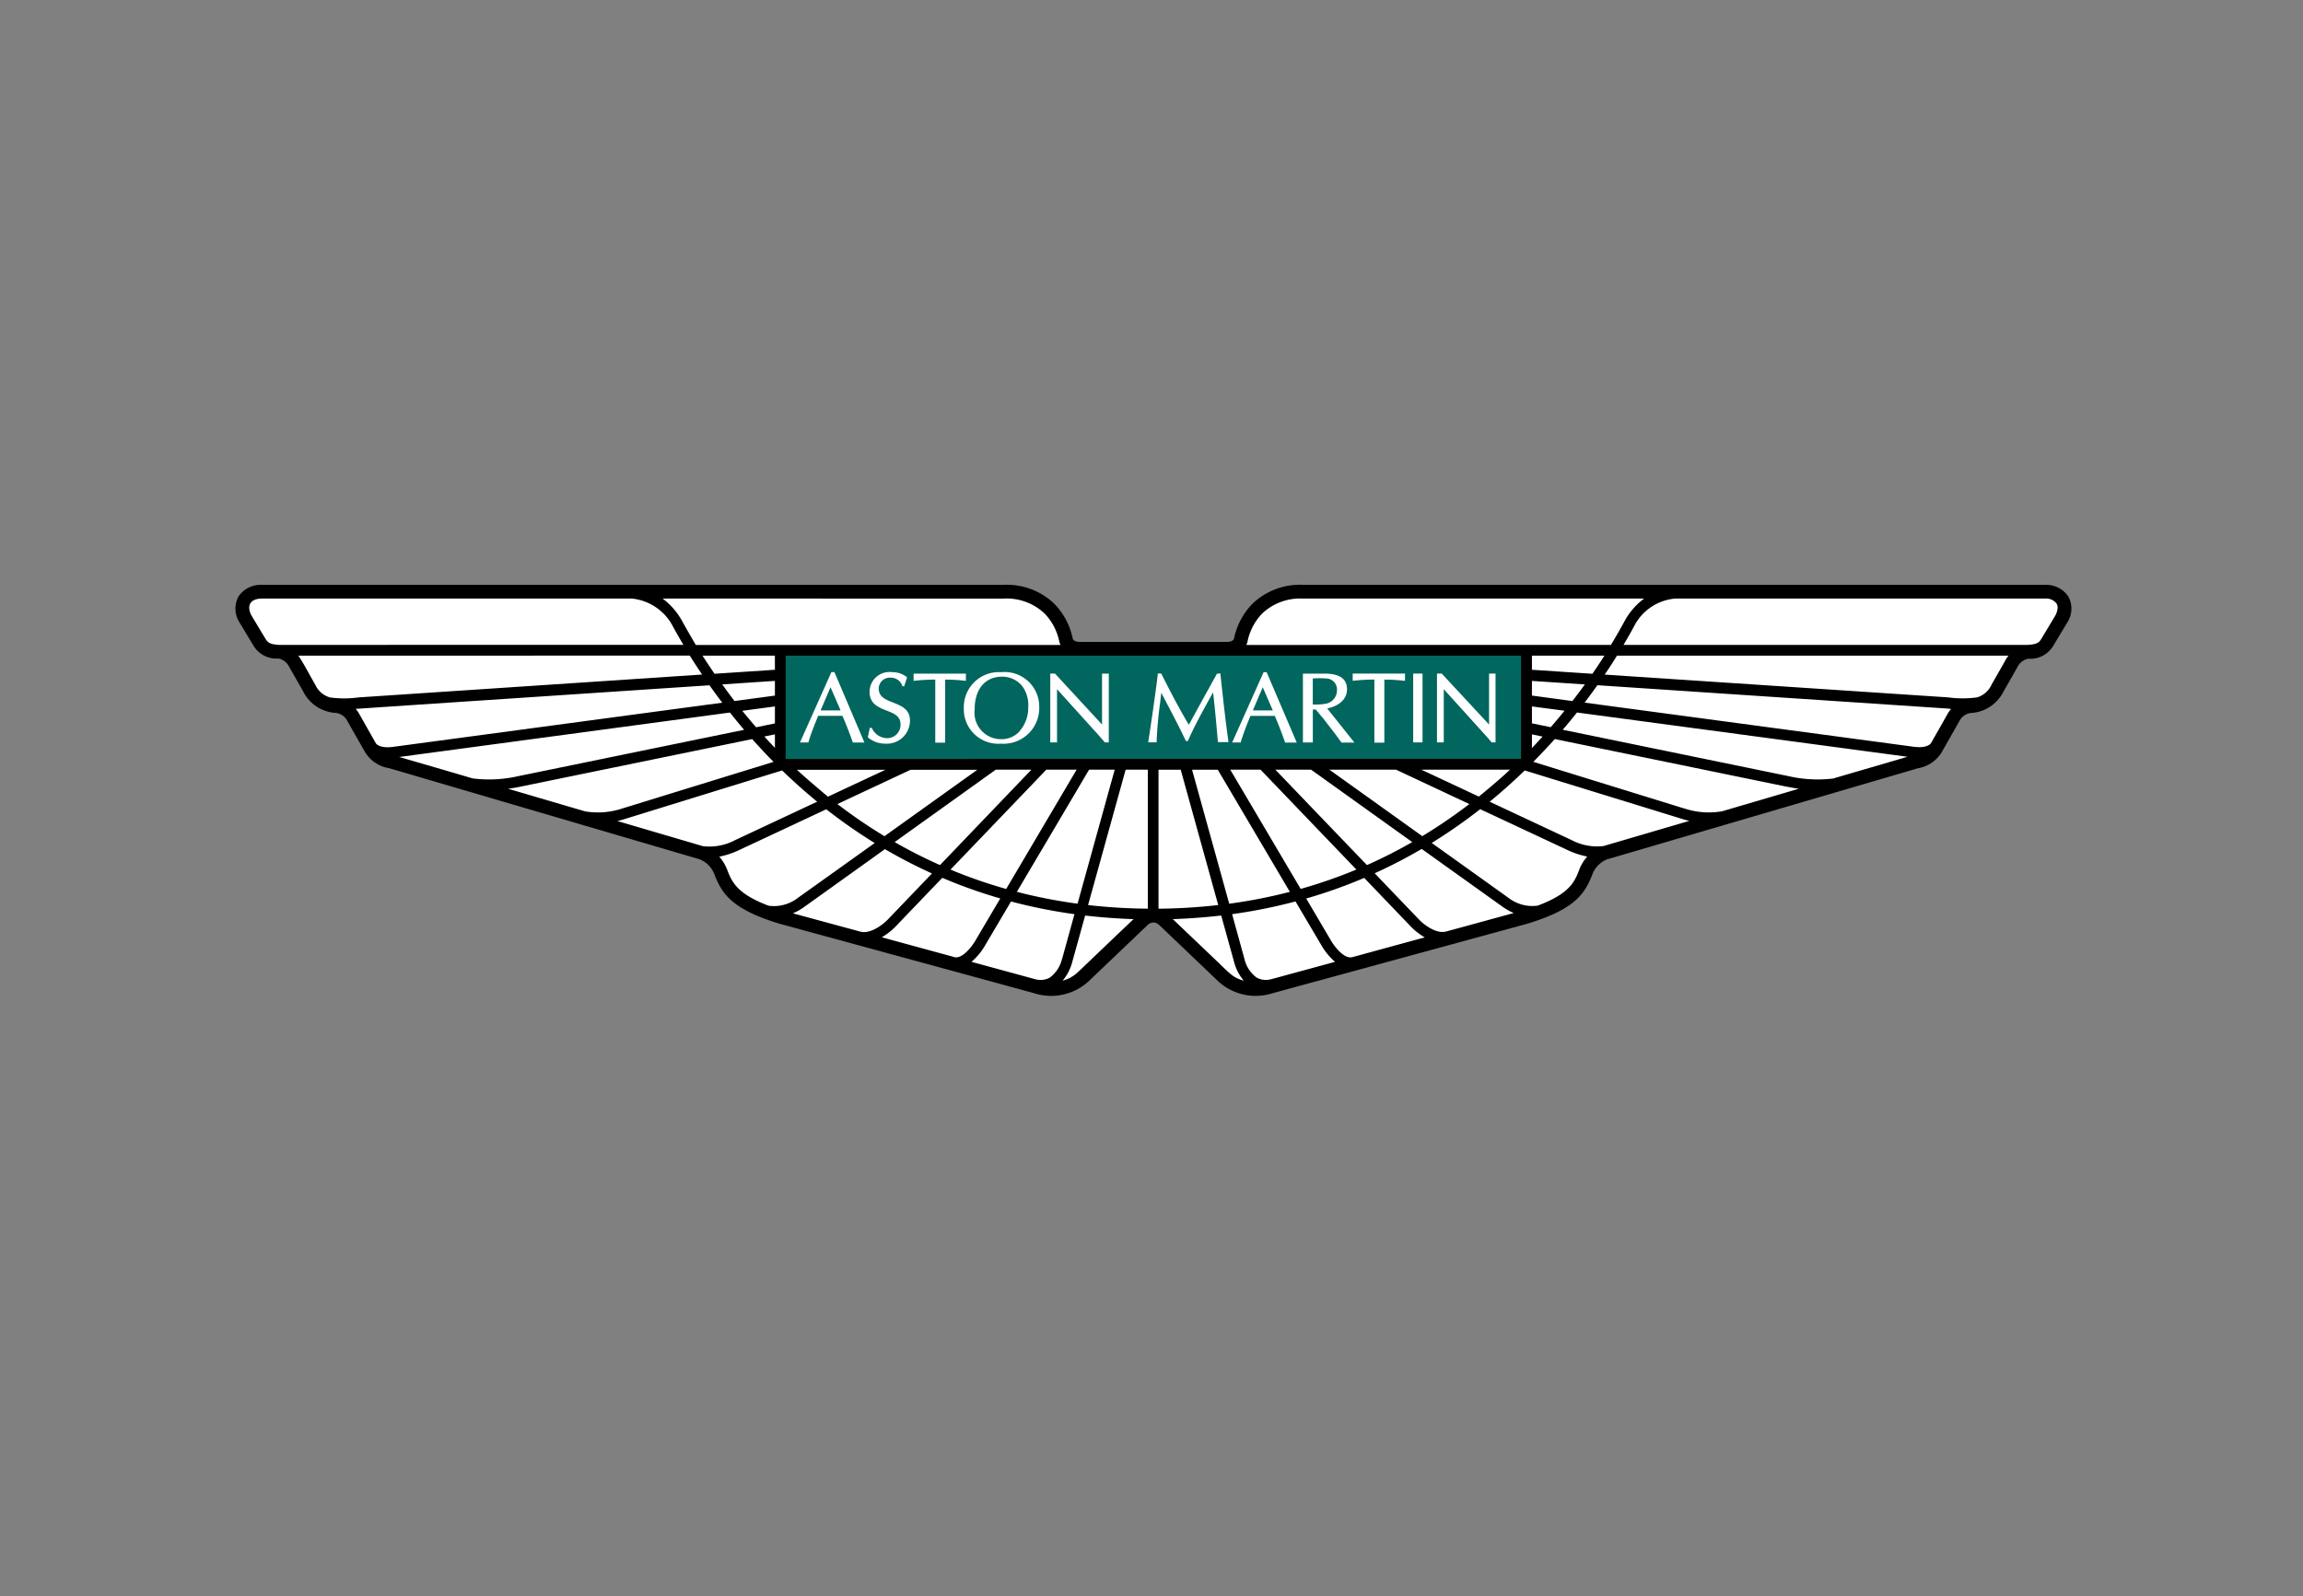
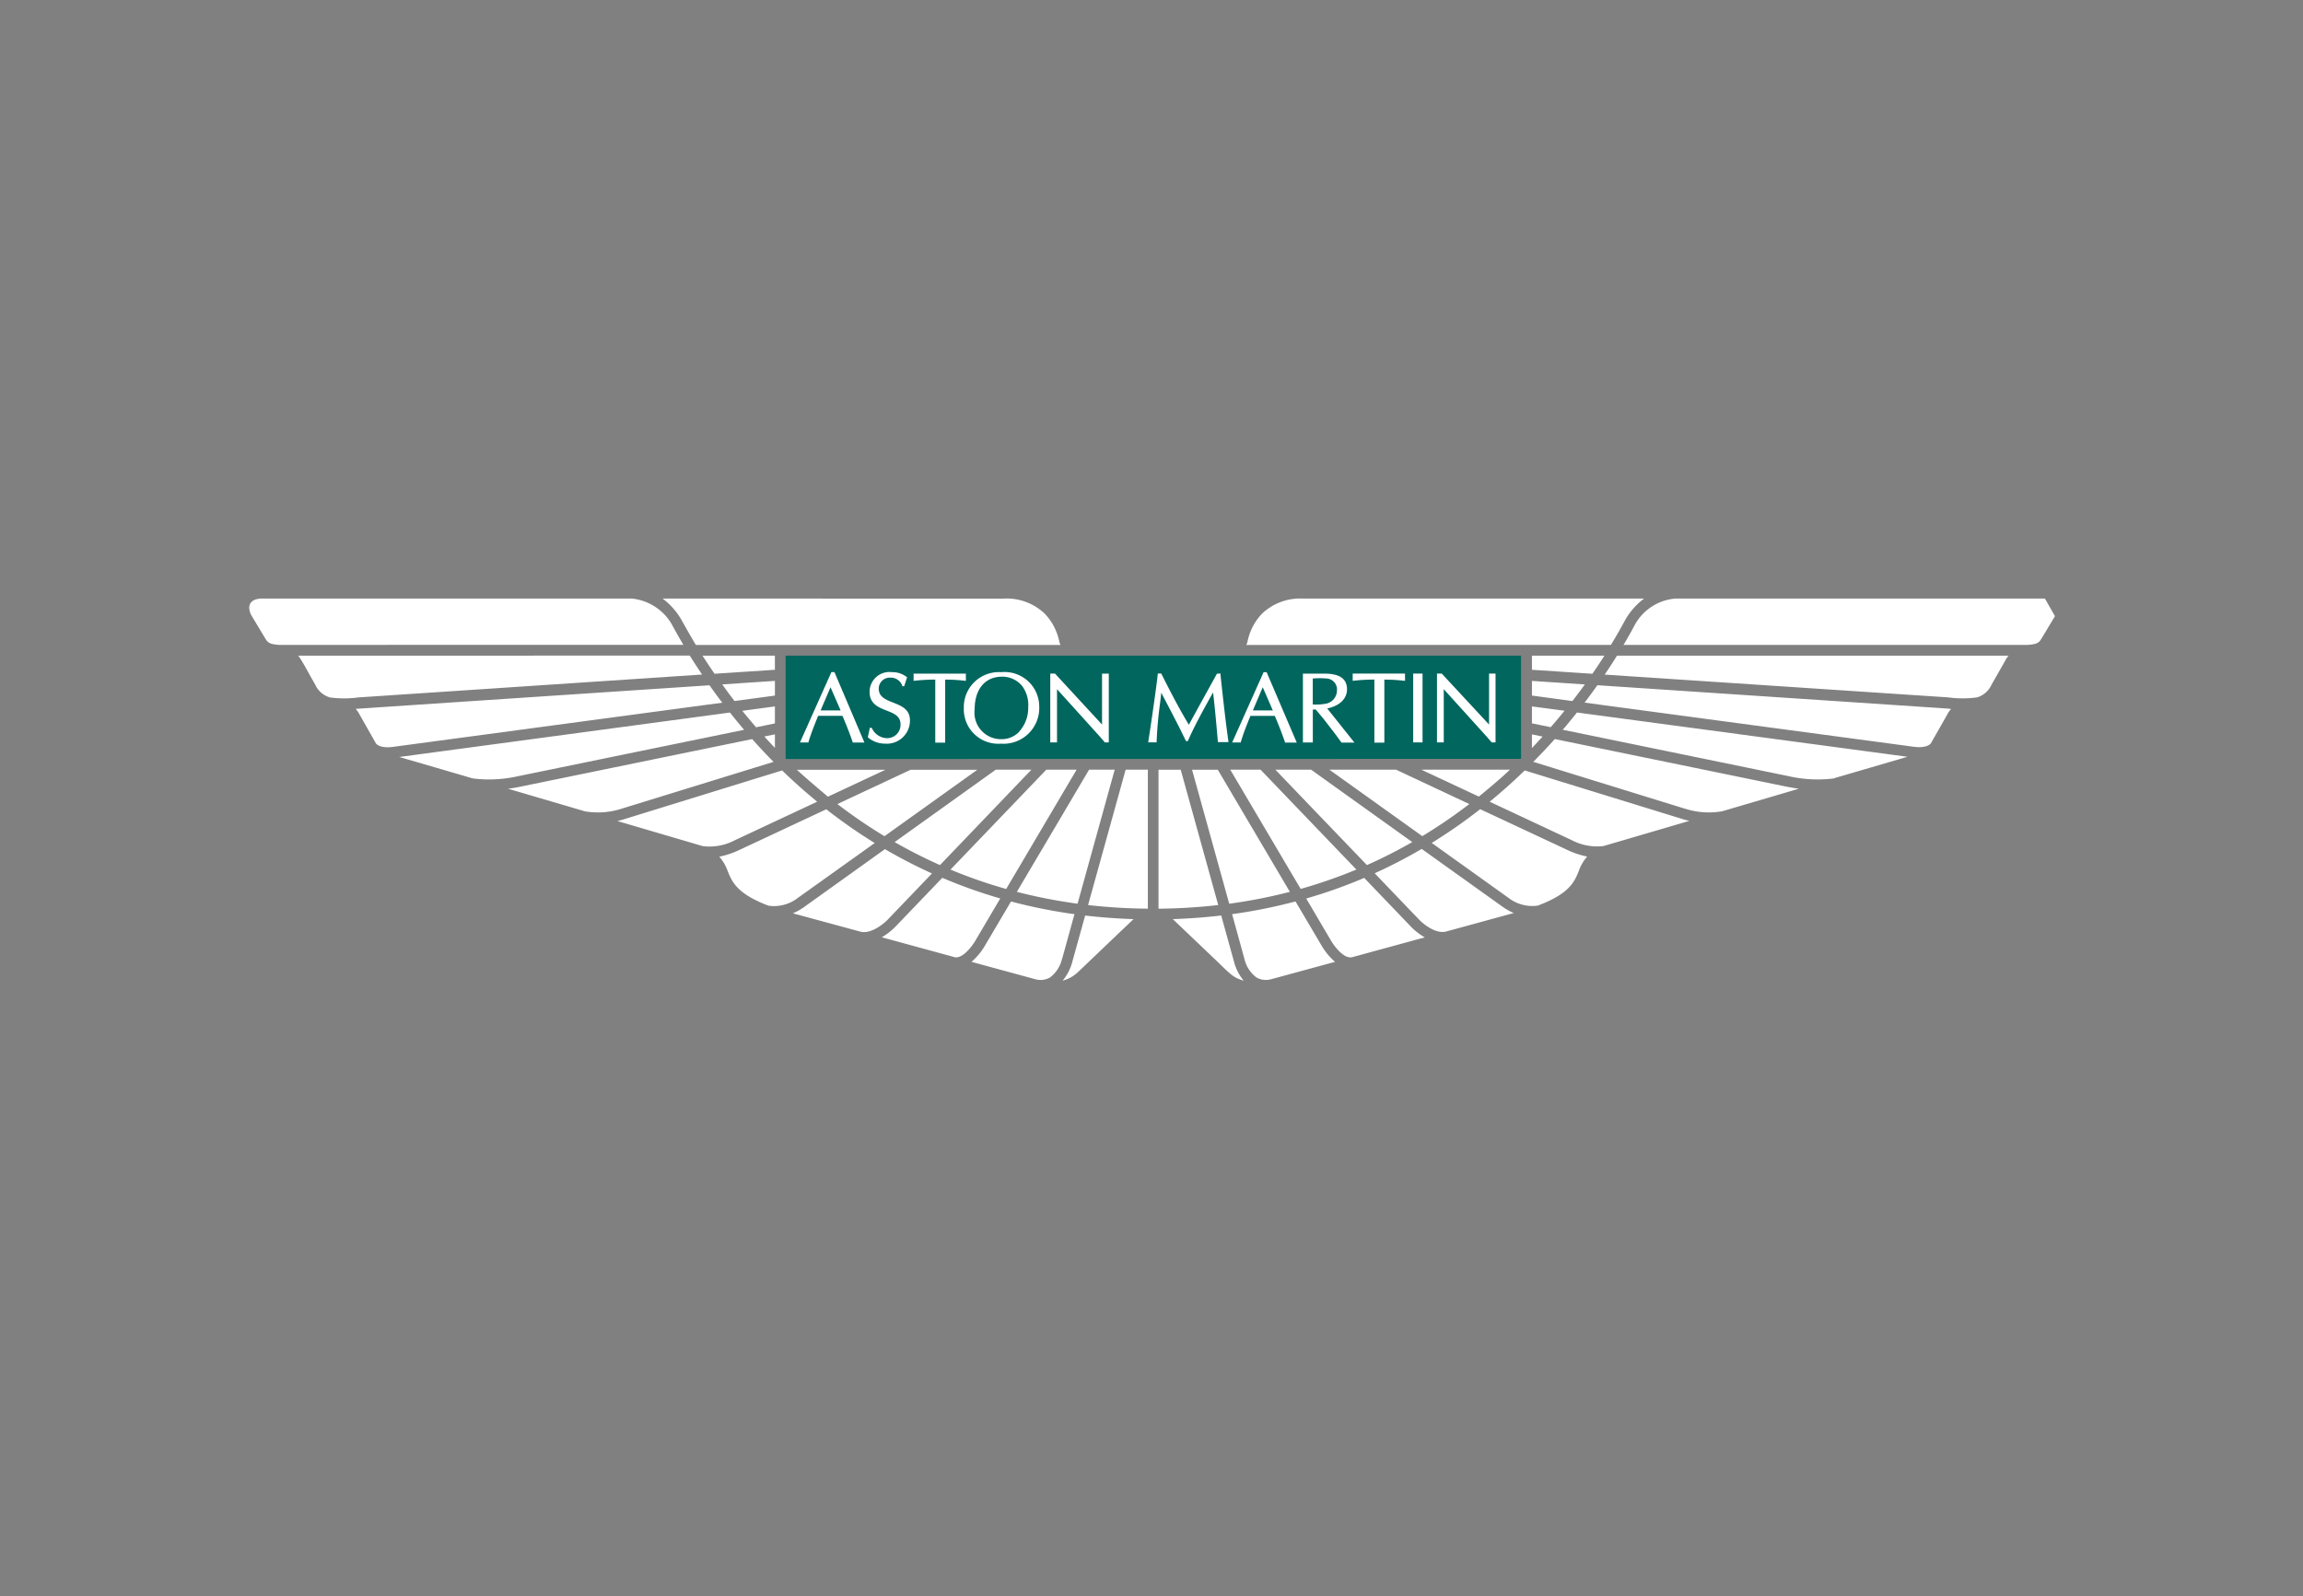
<svg xmlns="http://www.w3.org/2000/svg" width="75" height="52" viewBox="0 0 75 52">
  <rect x="0" y="0" width="75" height="52" fill="#808080" stroke="none" />
  <g id="aston_martin" data-name="aston martin" transform="translate(-1395 4252)">
-     <rect id="Rectangle_5663" data-name="Rectangle 5663" width="75" height="52" transform="translate(1395 -4252)" fill="none" />
    <g id="aston-martin-1" transform="translate(1402.668 -4232.949)">
-       <path id="Path_2089" data-name="Path 2089" d="M29.893,11a.29.29,0,0,0-.19.084l-1.94,1.85A1.806,1.806,0,0,1,26,13.3L17.73,11.043c-1.578-.476-1.892-.99-2.133-1.613a.847.847,0,0,0-.484-.49L5,5.972a1.123,1.123,0,0,1-.8-.557l-.557-.98a.486.486,0,0,0-.359-.261A1.274,1.274,0,0,1,2.2,3.463l-.451-.792A.494.494,0,0,0,1.4,2.4a.87.87,0,0,1-.821-.432S.139,1.239.139,1.235A.83.83,0,0,1,.1.378.87.87,0,0,1,.847,0H25.021a2.229,2.229,0,0,1,1.646.617,2.282,2.282,0,0,1,.6,1.135c0,.011.03.107.237.107h4.778c.207,0,.234-.094.237-.107a2.282,2.282,0,0,1,.6-1.135A2.229,2.229,0,0,1,34.767,0H58.941a.869.869,0,0,1,.749.381.829.829,0,0,1-.042.857s-.443.737-.443.737a.87.87,0,0,1-.821.432.494.494,0,0,0-.349.267l-.451.792a1.274,1.274,0,0,1-1.083.711.486.486,0,0,0-.359.261s-.556.98-.556.98a1.123,1.123,0,0,1-.8.558L44.674,8.94a.847.847,0,0,0-.484.49c-.242.624-.555,1.137-2.133,1.613L33.786,13.3a1.806,1.806,0,0,1-1.762-.367s-1.934-1.846-1.94-1.85a.288.288,0,0,0-.19-.084h0Z" transform="translate(0)" />
-       <path id="Path_2090" data-name="Path 2090" d="M34.956,3.847a1.838,1.838,0,0,1,.478-.914,1.8,1.8,0,0,1,1.328-.486H47.87a2.3,2.3,0,0,0-.6.671q-.229.426-.48.839H34.917a.462.462,0,0,0,.039-.11Zm26.295-.827-.433.721c-.081.134-.131.194-.464.215H47.2q.2-.332.379-.672a1.664,1.664,0,0,1,1.3-.837H60.925a.421.421,0,0,1,.378.163.246.246,0,0,1,.035.132.6.6,0,0,1-.087.278ZM59.643,4.449l-.459.806a.751.751,0,0,1-.468.41,3.474,3.474,0,0,1-.944,0L46.588,4.923c.145-.214.281-.421.4-.616H59.739a1.129,1.129,0,0,0-.1.142Zm-1.9,1.776s-.44.776-.532.936c-.022.03-.148.167-.558.113L45.933,5.836c.147-.192.286-.383.417-.567l11.386.759c.017,0,.065.007.133.014a.958.958,0,0,0-.128.183Zm-3.687,2.08a4.247,4.247,0,0,1-1.467-.071L45.222,6.72q.242-.284.463-.562L56.449,7.6l-2.395.7ZM50.4,9.377a2.5,2.5,0,0,1-1.2-.088l-.008,0h0L44.263,7.765q.358-.362.7-.742l7.559,1.553c.016,0,.171.035.388.065l-2.5.735Zm-3.851,1.131a1.779,1.779,0,0,1-1.037-.193L42.842,9.064q.592-.485,1.141-1.019L49.1,9.622a2.479,2.479,0,0,0,.245.066Zm-.789.771c-.149.382-.3.775-1.353,1.17a1.27,1.27,0,0,1-.952-.253l-2.5-1.789a17.3,17.3,0,0,0,1.578-1.1l2.825,1.322a2.7,2.7,0,0,0,.66.221,1.413,1.413,0,0,0-.259.43Zm-3.953,1.909-.394.107c-.331.08-.736-.249-.865-.386,0,0-.636-.661-1.451-1.514a16.5,16.5,0,0,0,1.531-.793l2.618,1.872a1.93,1.93,0,0,0,.38.216Zm-3.463.944c-.277.044-.6-.41-.69-.579l-.787-1.336a16.216,16.216,0,0,0,1.889-.671l1.54,1.607a2.06,2.06,0,0,0,.432.33l-2.38.65Zm-2.621.714a.619.619,0,0,1-.478-.058,1.056,1.056,0,0,1-.391-.608l-.4-1.453a17.391,17.391,0,0,0,2.065-.414l.835,1.414a2.091,2.091,0,0,0,.453.553l-2.08.566Zm-1.7-.527-1.5-1.43q.8-.028,1.576-.118l.412,1.486a1.574,1.574,0,0,0,.323.637c-.315-.09-.411-.183-.81-.574Zm-1.966-1.771V8.022h.723l1.222,4.408a18.549,18.549,0,0,1-1.945.119Zm-2.293-.119,1.223-4.408h.723v4.527a18.594,18.594,0,0,1-1.943-.117Zm-.321,2.177a1.147,1.147,0,0,1-.509.287,1.567,1.567,0,0,0,.322-.637l.412-1.484q.775.089,1.575.117c-.427.406-1.8,1.718-1.8,1.718Zm-.527-.429a1.058,1.058,0,0,1-.392.612.616.616,0,0,1-.477.058l-2.08-.567a2.089,2.089,0,0,0,.455-.557l.832-1.409a17.177,17.177,0,0,0,2.066.413l-.4,1.451Zm-3.491-.047-2.38-.65a2.076,2.076,0,0,0,.431-.331l1.54-1.606a16.364,16.364,0,0,0,1.888.672l-.786,1.332c-.094.174-.415.628-.691.585ZM22.362,13.3l-2.211-.6a1.962,1.962,0,0,0,.383-.219s1.236-.884,2.614-1.872a16.669,16.669,0,0,0,1.532.792l-1.451,1.514C23.1,13.048,22.694,13.376,22.362,13.3Zm-3-.847c-1.045-.394-1.2-.786-1.349-1.167a1.427,1.427,0,0,0-.26-.432,2.733,2.733,0,0,0,.665-.224s1.413-.66,2.82-1.32a16.918,16.918,0,0,0,1.577,1.1l-2.5,1.785a1.264,1.264,0,0,1-.958.256Zm-2.139-1.94-2.789-.82a2.477,2.477,0,0,0,.249-.068S18.832,8.343,19.8,8.045q.549.533,1.141,1.018l-2.668,1.25a1.782,1.782,0,0,1-1.041.2ZM13.381,9.378l-2.505-.736q.2-.027.39-.066l7.559-1.552q.338.38.695.742L14.583,9.288A2.506,2.506,0,0,1,13.381,9.378ZM9.73,8.307q-1.2-.353-2.4-.7L18.1,6.159q.22.278.462.562L11.194,8.234a4.254,4.254,0,0,1-1.464.072Zm-2.6-1.03c-.407.054-.535-.08-.558-.112L6.037,6.22a.924.924,0,0,0-.124-.18c.068-.007,11.522-.769,11.522-.769q.2.287.416.567ZM5.065,5.664a.753.753,0,0,1-.468-.41c-.187-.319-.435-.8-.556-.949H16.793q.195.312.4.616L6.008,5.666a3.458,3.458,0,0,1-.942,0ZM3.432,3.957c-.307-.023-.374-.059-.468-.218l-.433-.72a.562.562,0,0,1-.086-.278c.007-.164.119-.29.412-.295H14.905a1.7,1.7,0,0,1,1.3.837q.183.34.38.672H3.432Zm23.586-1.51a1.8,1.8,0,0,1,1.329.486,1.845,1.845,0,0,1,.479.914.775.775,0,0,0,.039.11H16.99c-.182-.3-.481-.839-.481-.839a2.3,2.3,0,0,0-.6-.671Zm17.2,2.319v-.46h2.361q-.19.3-.392.59l-1.969-.13Zm0,.842V5.129l1.724.114c-.127.177-.264.358-.406.542l-1.318-.179Zm0,.906V5.96L45.28,6.1q-.215.266-.45.536l-.616-.126Zm0,.357.348.071q-.171.187-.348.374Zm-3.6,1.15H43.5c-.294.292-.987.857-1.01.876l-1.872-.876Zm-2.991,0h2.167L42.179,9.14a17,17,0,0,1-1.531,1.046L37.624,8.022Zm-1.762,0h1.162l3.294,2.358a15.97,15.97,0,0,1-1.476.749C37.76,10,36.453,8.635,35.864,8.022Zm-1.471,0h.987l3.12,3.253a16.163,16.163,0,0,1-1.814.63Zm-.407,0L36.335,12a16.889,16.889,0,0,1-1.975.387L33.15,8.023h.835Zm-4.191,0h.835l-1.21,4.365A17.066,17.066,0,0,1,27.444,12c.882-1.489,2.057-3.479,2.352-3.979Zm-1.393,0h.987l-2.293,3.885a15.831,15.831,0,0,1-1.814-.631Zm-1.647,0h1.162l-2.977,3.107a16.064,16.064,0,0,1-1.477-.749l3.293-2.358ZM21.292,8.9c-.026-.022-.717-.6-1.01-.876h2.881L21.292,8.9Zm2.7-.876h2.164l-3.023,2.163A16.773,16.773,0,0,1,21.6,9.14l2.387-1.118ZM19.565,6.87v.44q-.175-.182-.344-.37Zm0-.91v.553l-.613.126q-.229-.264-.449-.536Zm0-.831v.478l-1.315.177q-.207-.268-.4-.542l1.719-.114Zm0-.363-1.966.13q-.2-.291-.392-.59h2.357Z" transform="translate(-1.997 -1.999)" fill="#fff" />
+       <path id="Path_2090" data-name="Path 2090" d="M34.956,3.847a1.838,1.838,0,0,1,.478-.914,1.8,1.8,0,0,1,1.328-.486H47.87a2.3,2.3,0,0,0-.6.671q-.229.426-.48.839H34.917a.462.462,0,0,0,.039-.11Zm26.295-.827-.433.721c-.081.134-.131.194-.464.215H47.2q.2-.332.379-.672a1.664,1.664,0,0,1,1.3-.837H60.925ZM59.643,4.449l-.459.806a.751.751,0,0,1-.468.41,3.474,3.474,0,0,1-.944,0L46.588,4.923c.145-.214.281-.421.4-.616H59.739a1.129,1.129,0,0,0-.1.142Zm-1.9,1.776s-.44.776-.532.936c-.022.03-.148.167-.558.113L45.933,5.836c.147-.192.286-.383.417-.567l11.386.759c.017,0,.065.007.133.014a.958.958,0,0,0-.128.183Zm-3.687,2.08a4.247,4.247,0,0,1-1.467-.071L45.222,6.72q.242-.284.463-.562L56.449,7.6l-2.395.7ZM50.4,9.377a2.5,2.5,0,0,1-1.2-.088l-.008,0h0L44.263,7.765q.358-.362.7-.742l7.559,1.553c.016,0,.171.035.388.065l-2.5.735Zm-3.851,1.131a1.779,1.779,0,0,1-1.037-.193L42.842,9.064q.592-.485,1.141-1.019L49.1,9.622a2.479,2.479,0,0,0,.245.066Zm-.789.771c-.149.382-.3.775-1.353,1.17a1.27,1.27,0,0,1-.952-.253l-2.5-1.789a17.3,17.3,0,0,0,1.578-1.1l2.825,1.322a2.7,2.7,0,0,0,.66.221,1.413,1.413,0,0,0-.259.43Zm-3.953,1.909-.394.107c-.331.08-.736-.249-.865-.386,0,0-.636-.661-1.451-1.514a16.5,16.5,0,0,0,1.531-.793l2.618,1.872a1.93,1.93,0,0,0,.38.216Zm-3.463.944c-.277.044-.6-.41-.69-.579l-.787-1.336a16.216,16.216,0,0,0,1.889-.671l1.54,1.607a2.06,2.06,0,0,0,.432.33l-2.38.65Zm-2.621.714a.619.619,0,0,1-.478-.058,1.056,1.056,0,0,1-.391-.608l-.4-1.453a17.391,17.391,0,0,0,2.065-.414l.835,1.414a2.091,2.091,0,0,0,.453.553l-2.08.566Zm-1.7-.527-1.5-1.43q.8-.028,1.576-.118l.412,1.486a1.574,1.574,0,0,0,.323.637c-.315-.09-.411-.183-.81-.574Zm-1.966-1.771V8.022h.723l1.222,4.408a18.549,18.549,0,0,1-1.945.119Zm-2.293-.119,1.223-4.408h.723v4.527a18.594,18.594,0,0,1-1.943-.117Zm-.321,2.177a1.147,1.147,0,0,1-.509.287,1.567,1.567,0,0,0,.322-.637l.412-1.484q.775.089,1.575.117c-.427.406-1.8,1.718-1.8,1.718Zm-.527-.429a1.058,1.058,0,0,1-.392.612.616.616,0,0,1-.477.058l-2.08-.567a2.089,2.089,0,0,0,.455-.557l.832-1.409a17.177,17.177,0,0,0,2.066.413l-.4,1.451Zm-3.491-.047-2.38-.65a2.076,2.076,0,0,0,.431-.331l1.54-1.606a16.364,16.364,0,0,0,1.888.672l-.786,1.332c-.094.174-.415.628-.691.585ZM22.362,13.3l-2.211-.6a1.962,1.962,0,0,0,.383-.219s1.236-.884,2.614-1.872a16.669,16.669,0,0,0,1.532.792l-1.451,1.514C23.1,13.048,22.694,13.376,22.362,13.3Zm-3-.847c-1.045-.394-1.2-.786-1.349-1.167a1.427,1.427,0,0,0-.26-.432,2.733,2.733,0,0,0,.665-.224s1.413-.66,2.82-1.32a16.918,16.918,0,0,0,1.577,1.1l-2.5,1.785a1.264,1.264,0,0,1-.958.256Zm-2.139-1.94-2.789-.82a2.477,2.477,0,0,0,.249-.068S18.832,8.343,19.8,8.045q.549.533,1.141,1.018l-2.668,1.25a1.782,1.782,0,0,1-1.041.2ZM13.381,9.378l-2.505-.736q.2-.027.39-.066l7.559-1.552q.338.38.695.742L14.583,9.288A2.506,2.506,0,0,1,13.381,9.378ZM9.73,8.307q-1.2-.353-2.4-.7L18.1,6.159q.22.278.462.562L11.194,8.234a4.254,4.254,0,0,1-1.464.072Zm-2.6-1.03c-.407.054-.535-.08-.558-.112L6.037,6.22a.924.924,0,0,0-.124-.18c.068-.007,11.522-.769,11.522-.769q.2.287.416.567ZM5.065,5.664a.753.753,0,0,1-.468-.41c-.187-.319-.435-.8-.556-.949H16.793q.195.312.4.616L6.008,5.666a3.458,3.458,0,0,1-.942,0ZM3.432,3.957c-.307-.023-.374-.059-.468-.218l-.433-.72a.562.562,0,0,1-.086-.278c.007-.164.119-.29.412-.295H14.905a1.7,1.7,0,0,1,1.3.837q.183.34.38.672H3.432Zm23.586-1.51a1.8,1.8,0,0,1,1.329.486,1.845,1.845,0,0,1,.479.914.775.775,0,0,0,.039.11H16.99c-.182-.3-.481-.839-.481-.839a2.3,2.3,0,0,0-.6-.671Zm17.2,2.319v-.46h2.361q-.19.3-.392.59l-1.969-.13Zm0,.842V5.129l1.724.114c-.127.177-.264.358-.406.542l-1.318-.179Zm0,.906V5.96L45.28,6.1q-.215.266-.45.536l-.616-.126Zm0,.357.348.071q-.171.187-.348.374Zm-3.6,1.15H43.5c-.294.292-.987.857-1.01.876l-1.872-.876Zm-2.991,0h2.167L42.179,9.14a17,17,0,0,1-1.531,1.046L37.624,8.022Zm-1.762,0h1.162l3.294,2.358a15.97,15.97,0,0,1-1.476.749C37.76,10,36.453,8.635,35.864,8.022Zm-1.471,0h.987l3.12,3.253a16.163,16.163,0,0,1-1.814.63Zm-.407,0L36.335,12a16.889,16.889,0,0,1-1.975.387L33.15,8.023h.835Zm-4.191,0h.835l-1.21,4.365A17.066,17.066,0,0,1,27.444,12c.882-1.489,2.057-3.479,2.352-3.979Zm-1.393,0h.987l-2.293,3.885a15.831,15.831,0,0,1-1.814-.631Zm-1.647,0h1.162l-2.977,3.107a16.064,16.064,0,0,1-1.477-.749l3.293-2.358ZM21.292,8.9c-.026-.022-.717-.6-1.01-.876h2.881L21.292,8.9Zm2.7-.876h2.164l-3.023,2.163A16.773,16.773,0,0,1,21.6,9.14l2.387-1.118ZM19.565,6.87v.44q-.175-.182-.344-.37Zm0-.91v.553l-.613.126q-.229-.264-.449-.536Zm0-.831v.478l-1.315.177q-.207-.268-.4-.542l1.719-.114Zm0-.363-1.966.13q-.2-.291-.392-.59h2.357Z" transform="translate(-1.997 -1.999)" fill="#fff" />
      <path id="Path_2091" data-name="Path 2091" d="M97.561,15.946l-.005-.005v-3.36h23.95v3.361l0,0Z" transform="translate(-79.639 -10.273)" fill="#01665e" />
      <path id="Path_2092" data-name="Path 2092" d="M101.223,15.493h-.1L100.1,17.784h.277l0-.013c.083-.281.19-.546.293-.8l.022-.054h.791q.183.421.334.856l0,.013h.382Zm-.45,1.246c.021-.051.29-.68.322-.754.031.074.306.7.328.754Zm1.545.881.008.009a.85.85,0,0,0,.54.193.753.753,0,0,0,.816-.754c0-.369-.281-.477-.549-.584-.24-.094-.468-.183-.468-.455a.36.36,0,0,1,.386-.356.392.392,0,0,1,.382.267l0,.012h.061l.094-.289-.011-.01a.743.743,0,0,0-.474-.159.648.648,0,0,0-.736.638c0,.4.295.51.554.613.234.091.454.178.454.449a.435.435,0,0,1-.427.45.553.553,0,0,1-.506-.328l-.006-.009h-.061l-.066.31Zm3.172-2.079H103.8v.234h.022a6.027,6.027,0,0,1,.684-.039V17.79h.323V15.737a5.346,5.346,0,0,1,.651.038l.023,0V15.54h-.02Zm1.16-.047a1.141,1.141,0,0,0-1.214,1.17,1.123,1.123,0,0,0,1.208,1.159,1.164,1.164,0,0,0,1.248-1.208,1.128,1.128,0,0,0-1.239-1.121Zm.6,1.929a.788.788,0,0,1-.6.254.864.864,0,0,1-.861-.974c0-.655.342-1.062.889-1.062a.836.836,0,0,1,.655.3,1.04,1.04,0,0,1,.2.7v.047a1.143,1.143,0,0,1-.29.737Zm2.887-1.882h-.2V17.2h0l-1.532-1.66h-.154v2.242h.22V16.048h0l1.386,1.534.172.2h.128V15.54Zm3.624,0h-.08l-.543.983-.374.683c-.335-.559-.637-1.147-.893-1.657l-.005-.011h-.114v.019c-.032.331-.225,1.681-.309,2.2l0,.022h.272V17.76a12.822,12.822,0,0,1,.116-1.286l.036-.309c.038.073.46.874.621,1.2l.183.374h.061l.005-.013c.187-.431.453-.923.815-1.571.051.386.119,1.158.157,1.6v.018h.344l0-.022c-.078-.544-.162-1.264-.261-2.2v-.019h-.018Zm1.538-.047h-.1l-1.024,2.29h.281l0-.013c.083-.281.19-.549.295-.807,0,0,.013-.032.019-.047h.792q.183.421.333.857l0,.013h.383L115.3,15.5Zm-.45,1.246c.021-.051.29-.68.322-.754l.328.754Zm2.419-.064c.4-.082.647-.312.647-.624,0-.343-.241-.511-.736-.511h-.7v2.242h.323V16.71h.094l.251.3.38.492.209.286h.421l-.884-1.109Zm-.468-.128V15.7a2.784,2.784,0,0,1,.451,0,.358.358,0,0,1,.337.387.443.443,0,0,1-.4.44,1.648,1.648,0,0,1-.392.018Zm2.984-1.008H118.1v.234h.022a6.031,6.031,0,0,1,.684-.039v2.055h.325V15.737a5.356,5.356,0,0,1,.651.038l.022,0V15.54h-.02Zm.286,2.242h.305V15.54h-.305Zm2.471-2.242V17.2h0L121,15.54h-.155v2.242h.221V16.048h0l1.388,1.534.172.2h.126V15.54Z" transform="translate(-81.716 -12.649)" fill="#fff" />
    </g>
  </g>
</svg>